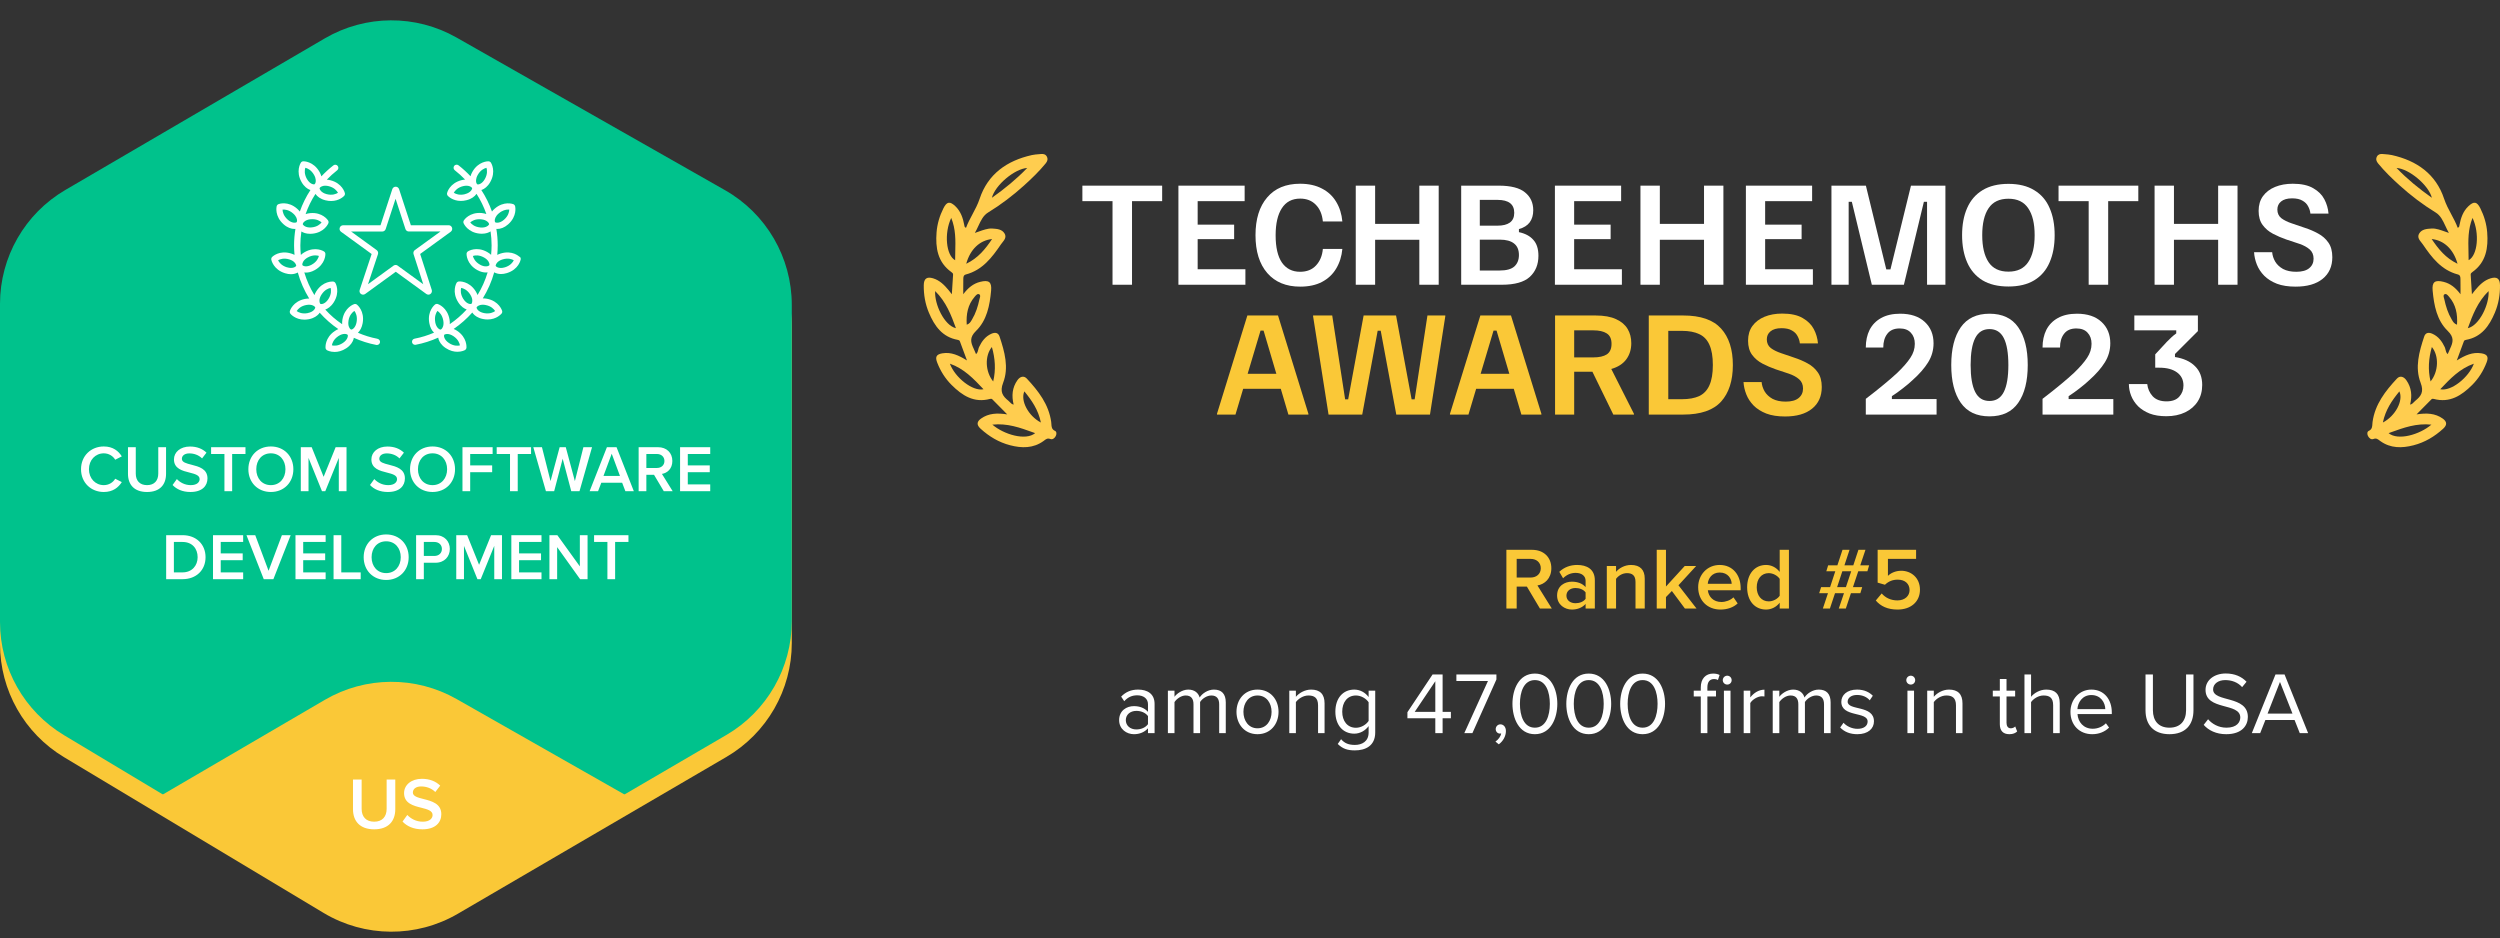
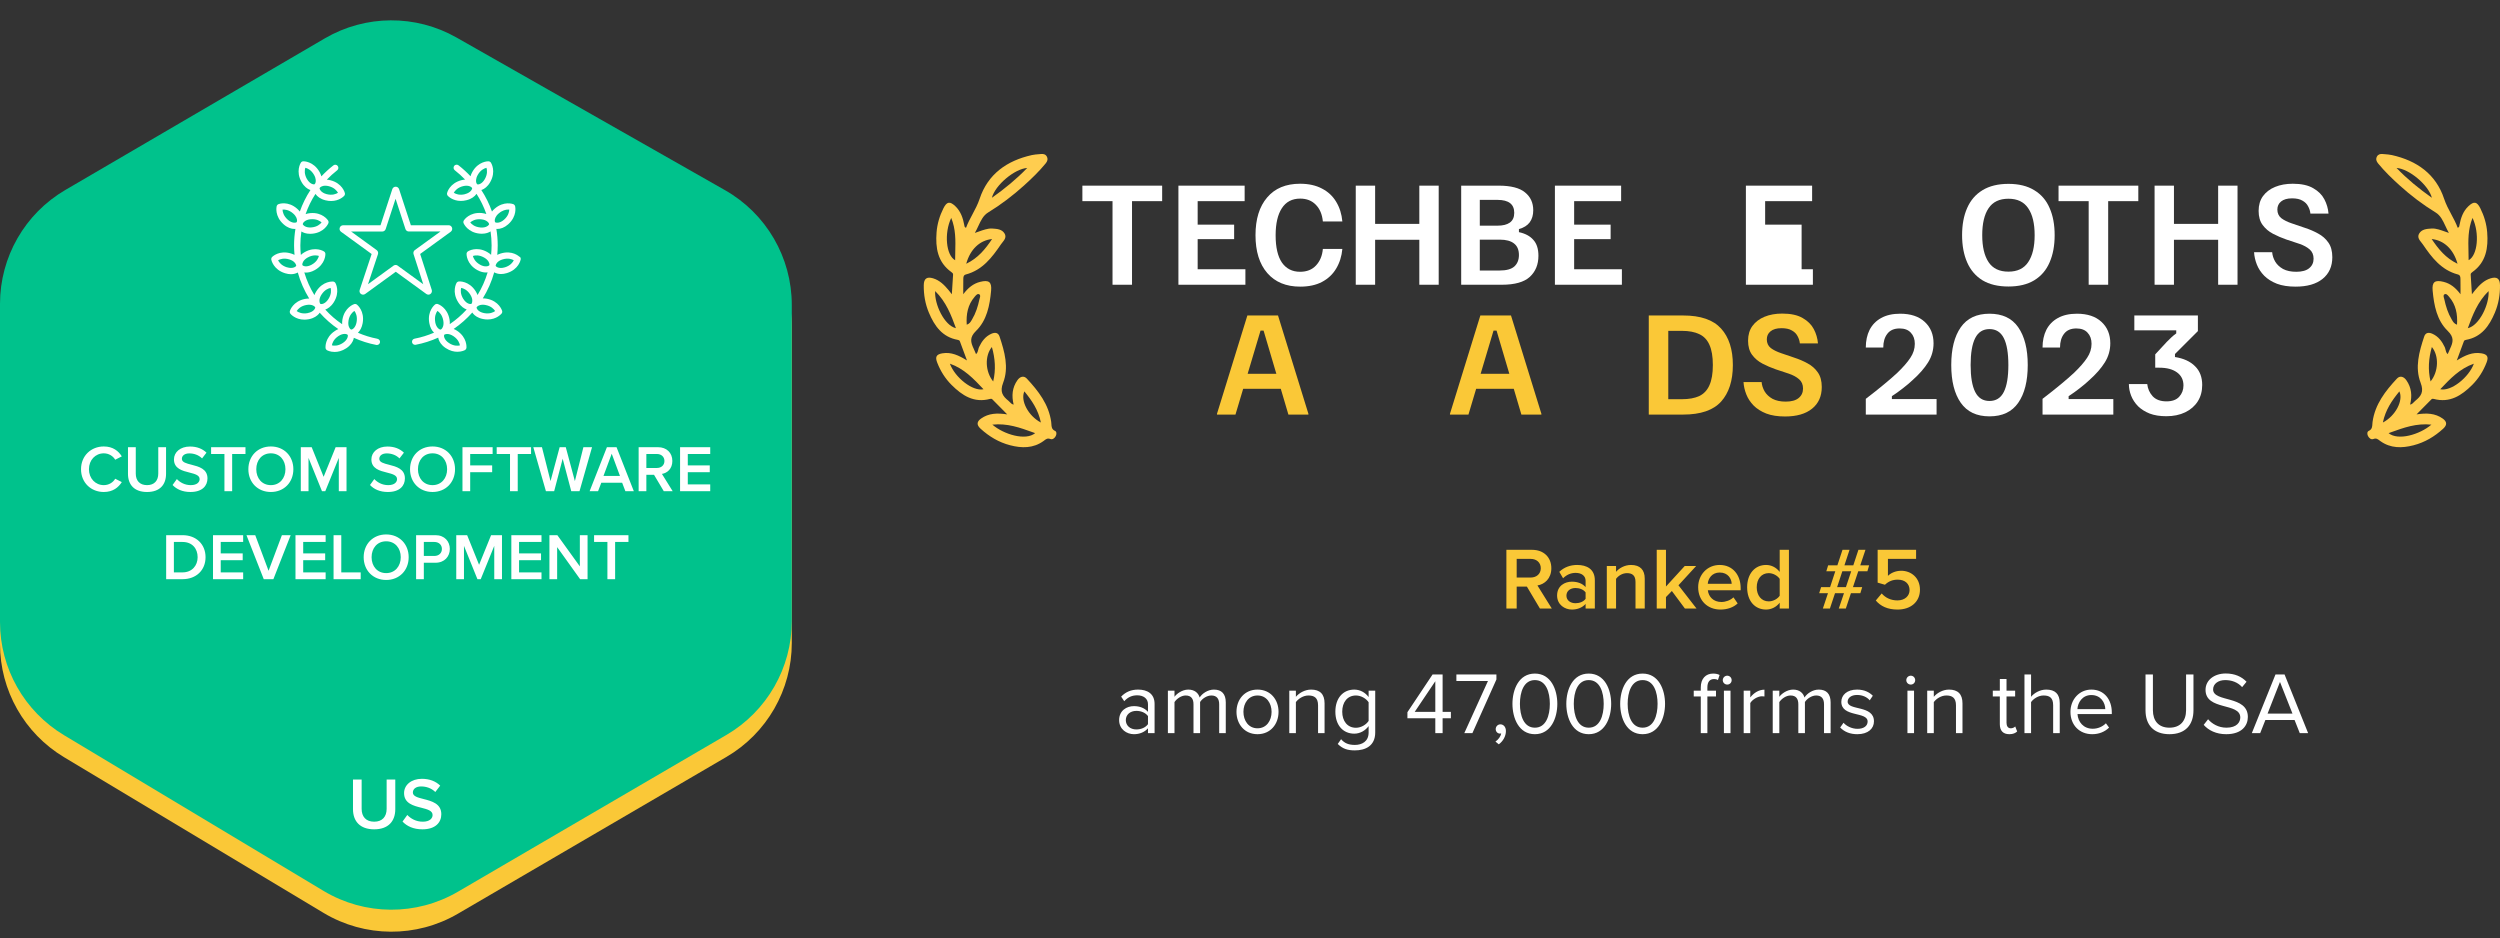
<svg xmlns="http://www.w3.org/2000/svg" width="341" height="128" viewBox="0 0 341 128" fill="none">
  <rect x="0" y="0" width="341" height="128" fill="#333333" stroke="none" />
  <g clip-path="url(#clip0_12883_691)">
    <path d="M108 87.706V44.591C108 38.118 104.524 32.143 98.897 28.943L62.285 8.128C56.703 4.954 49.853 4.994 44.308 8.233L8.92 28.908C3.396 32.135 0 38.052 0 44.45V87.848C0 94.171 3.317 100.03 8.739 103.283L44.13 124.518C49.764 127.899 56.793 127.941 62.467 124.627L99.076 103.25C104.603 100.024 108 94.106 108 87.706Z" fill="#FAC837" />
    <path d="M108 84.706V41.591C108 35.118 104.524 29.143 98.897 25.943L62.285 5.128C56.703 1.954 49.853 1.994 44.308 5.233L8.92 25.908C3.396 29.135 0 35.052 0 41.45V84.848C0 91.171 3.317 97.03 8.739 100.283L44.13 121.518C49.764 124.899 56.793 124.941 62.467 121.627L99.076 100.25C104.603 97.024 108 91.106 108 84.706Z" fill="#00C28C" />
-     <path fill-rule="evenodd" clip-rule="evenodd" d="M85.371 108.478L62.285 95.352C56.702 92.179 49.852 92.219 44.308 95.458L22.022 108.478L44.129 121.743C49.764 125.123 56.793 125.165 62.467 121.852L85.371 108.478Z" fill="#FAC837" />
    <path d="M14.157 67.108C12.429 67.108 11.052 65.848 11.052 64.003C11.052 62.158 12.429 60.898 14.157 60.898C15.417 60.898 16.164 61.528 16.614 62.248L15.714 62.707C15.426 62.212 14.85 61.834 14.157 61.834C13.014 61.834 12.132 62.743 12.132 64.003C12.132 65.263 13.014 66.172 14.157 66.172C14.85 66.172 15.426 65.803 15.714 65.299L16.614 65.758C16.155 66.478 15.417 67.108 14.157 67.108ZM17.457 64.633V60.997H18.519V64.597C18.519 65.551 19.05 66.172 20.058 66.172C21.057 66.172 21.588 65.551 21.588 64.597V60.997H22.65V64.624C22.65 66.118 21.795 67.108 20.058 67.108C18.312 67.108 17.457 66.109 17.457 64.633ZM23.539 66.154L24.124 65.344C24.538 65.785 25.186 66.172 26.023 66.172C26.887 66.172 27.229 65.749 27.229 65.353C27.229 64.813 26.59 64.651 25.861 64.462C24.88 64.219 23.728 63.931 23.728 62.662C23.728 61.672 24.601 60.907 25.915 60.907C26.851 60.907 27.607 61.204 28.165 61.744L27.562 62.527C27.094 62.059 26.455 61.843 25.825 61.843C25.204 61.843 24.808 62.14 24.808 62.59C24.808 63.058 25.42 63.211 26.131 63.391C27.121 63.643 28.3 63.949 28.3 65.254C28.3 66.253 27.598 67.108 25.978 67.108C24.871 67.108 24.07 66.721 23.539 66.154ZM31.666 67H30.613V61.924H28.794V60.997H33.483V61.924H31.666V67ZM33.877 64.003C33.877 62.212 35.146 60.898 36.946 60.898C38.746 60.898 40.015 62.212 40.015 64.003C40.015 65.794 38.746 67.108 36.946 67.108C35.146 67.108 33.877 65.794 33.877 64.003ZM38.935 64.003C38.935 62.761 38.152 61.834 36.946 61.834C35.731 61.834 34.957 62.761 34.957 64.003C34.957 65.236 35.731 66.172 36.946 66.172C38.152 66.172 38.935 65.236 38.935 64.003ZM47.266 67H46.213V62.455L44.368 67H43.918L42.082 62.455V67H41.029V60.997H42.514L44.143 65.038L45.781 60.997H47.266V67ZM50.468 66.154L51.053 65.344C51.467 65.785 52.115 66.172 52.952 66.172C53.816 66.172 54.158 65.749 54.158 65.353C54.158 64.813 53.519 64.651 52.79 64.462C51.809 64.219 50.657 63.931 50.657 62.662C50.657 61.672 51.53 60.907 52.844 60.907C53.78 60.907 54.536 61.204 55.094 61.744L54.491 62.527C54.023 62.059 53.384 61.843 52.754 61.843C52.133 61.843 51.737 62.14 51.737 62.59C51.737 63.058 52.349 63.211 53.06 63.391C54.05 63.643 55.229 63.949 55.229 65.254C55.229 66.253 54.527 67.108 52.907 67.108C51.8 67.108 50.999 66.721 50.468 66.154ZM55.929 64.003C55.929 62.212 57.198 60.898 58.998 60.898C60.798 60.898 62.067 62.212 62.067 64.003C62.067 65.794 60.798 67.108 58.998 67.108C57.198 67.108 55.929 65.794 55.929 64.003ZM60.987 64.003C60.987 62.761 60.204 61.834 58.998 61.834C57.783 61.834 57.009 62.761 57.009 64.003C57.009 65.236 57.783 66.172 58.998 66.172C60.204 66.172 60.987 65.236 60.987 64.003ZM64.134 67H63.081V60.997H67.194V61.924H64.134V63.481H67.131V64.408H64.134V67ZM70.619 67H69.566V61.924H67.748V60.997H72.437V61.924H70.619V67ZM79.044 67H77.919L76.749 62.572L75.588 67H74.463L72.744 60.997H73.923L75.093 65.623L76.335 60.997H77.172L78.414 65.623L79.575 60.997H80.754L79.044 67ZM86.454 67H85.302L84.862 65.848H82.017L81.576 67H80.424L82.782 60.997H84.097L86.454 67ZM84.564 64.921L83.439 61.888L82.314 64.921H84.564ZM91.754 67H90.539L89.207 64.759H88.163V67H87.11V60.997H89.747C90.935 60.997 91.709 61.771 91.709 62.878C91.709 63.949 91.007 64.525 90.287 64.642L91.754 67ZM90.629 62.878C90.629 62.302 90.197 61.924 89.603 61.924H88.163V63.832H89.603C90.197 63.832 90.629 63.454 90.629 62.878ZM96.875 67H92.762V60.997H96.875V61.924H93.815V63.481H96.812V64.408H93.815V66.073H96.875V67ZM24.896 79H22.664V72.997H24.896C26.768 72.997 28.037 74.239 28.037 76.003C28.037 77.767 26.768 79 24.896 79ZM23.717 73.924V78.073H24.896C26.201 78.073 26.957 77.137 26.957 76.003C26.957 74.842 26.237 73.924 24.896 73.924H23.717ZM33.167 79H29.054V72.997H33.167V73.924H30.107V75.481H33.104V76.408H30.107V78.073H33.167V79ZM37.29 79H35.976L33.618 72.997H34.815L36.633 77.857L38.451 72.997H39.648L37.29 79ZM44.417 79H40.304V72.997H44.417V73.924H41.357V75.481H44.354V76.408H41.357V78.073H44.417V79ZM49.197 79H45.498V72.997H46.551V78.073H49.197V79ZM49.605 76.003C49.605 74.212 50.874 72.898 52.674 72.898C54.474 72.898 55.743 74.212 55.743 76.003C55.743 77.794 54.474 79.108 52.674 79.108C50.874 79.108 49.605 77.794 49.605 76.003ZM54.663 76.003C54.663 74.761 53.88 73.834 52.674 73.834C51.459 73.834 50.685 74.761 50.685 76.003C50.685 77.236 51.459 78.172 52.674 78.172C53.88 78.172 54.663 77.236 54.663 76.003ZM57.81 79H56.757V72.997H59.394C60.654 72.997 61.356 73.861 61.356 74.878C61.356 75.895 60.645 76.759 59.394 76.759H57.81V79ZM60.276 74.878C60.276 74.302 59.844 73.924 59.25 73.924H57.81V75.832H59.25C59.844 75.832 60.276 75.454 60.276 74.878ZM68.47 79H67.417V74.455L65.572 79H65.122L63.286 74.455V79H62.233V72.997H63.718L65.347 77.038L66.985 72.997H68.47V79ZM73.86 79H69.747V72.997H73.86V73.924H70.8V75.481H73.797V76.408H70.8V78.073H73.86V79ZM80.144 79H79.127L75.995 74.626V79H74.942V72.997H76.022L79.091 77.254V72.997H80.144V79ZM83.903 79H82.85V73.924H81.032V72.997H85.721V73.924H83.903V79Z" fill="white" />
    <g clip-path="url(#clip1_12883_691)">
      <path d="M58.425 40.195C58.526 40.195 58.628 40.161 58.712 40.099C58.881 39.975 58.955 39.754 58.893 39.55L57.309 34.641L61.48 31.61C61.654 31.485 61.722 31.265 61.66 31.061C61.593 30.857 61.407 30.722 61.198 30.722H56.041L54.434 25.801C54.366 25.597 54.18 25.467 53.972 25.467C53.758 25.467 53.572 25.603 53.51 25.807L51.903 30.727H46.802C46.588 30.727 46.402 30.863 46.34 31.067C46.272 31.27 46.346 31.491 46.52 31.615L50.691 34.647L49.062 39.55C48.995 39.754 49.062 39.975 49.237 40.099C49.406 40.223 49.637 40.223 49.812 40.099L53.983 37.068L58.154 40.099C58.239 40.161 58.34 40.19 58.442 40.19L58.425 40.195ZM54.248 36.23C54.163 36.168 54.062 36.14 53.961 36.14C53.859 36.14 53.758 36.174 53.673 36.236L50.195 38.764L51.554 34.669C51.621 34.466 51.554 34.245 51.379 34.115L47.89 31.581H52.146C52.354 31.581 52.54 31.445 52.608 31.242L53.955 27.113L55.302 31.242C55.37 31.445 55.556 31.576 55.764 31.576H60.076L56.587 34.109C56.413 34.234 56.345 34.454 56.407 34.658L57.731 38.77L54.237 36.23H54.248Z" fill="white" />
      <path d="M70.876 35.042C70.836 35.003 69.889 34.081 68.289 34.579C68.12 34.63 67.967 34.697 67.826 34.765C67.866 34.335 67.888 33.906 67.888 33.47C67.888 32.707 67.826 31.954 67.702 31.219C67.748 31.219 67.787 31.23 67.832 31.23C68.266 31.23 68.79 31.061 69.309 30.603C70.571 29.488 70.278 28.199 70.267 28.142C70.233 28.006 70.137 27.893 70.008 27.843C69.957 27.826 68.717 27.367 67.454 28.482C67.319 28.6 67.201 28.725 67.105 28.855C66.739 27.82 66.254 26.836 65.651 25.914C65.69 25.903 65.724 25.897 65.763 25.88C66.068 25.756 66.513 25.467 66.868 24.834C67.697 23.369 66.998 22.243 66.97 22.198C66.896 22.079 66.767 22.006 66.626 22C66.575 22 65.251 21.983 64.427 23.448C64.309 23.657 64.23 23.855 64.18 24.042C63.678 23.51 63.137 23.007 62.545 22.549C62.359 22.407 62.094 22.441 61.953 22.622C61.812 22.809 61.846 23.075 62.026 23.216C62.534 23.612 63.002 24.042 63.441 24.494C63.289 24.506 63.131 24.528 62.956 24.573C61.327 24.986 60.995 26.265 60.984 26.321C60.95 26.457 60.984 26.604 61.079 26.706C61.108 26.74 61.728 27.407 62.861 27.407C63.097 27.407 63.362 27.379 63.644 27.305C64.315 27.136 64.749 26.802 64.997 26.44C65.555 27.3 66 28.227 66.338 29.194C66.152 29.132 65.949 29.081 65.707 29.058C64.033 28.906 63.3 30.009 63.272 30.06C63.193 30.178 63.182 30.325 63.238 30.456C63.261 30.506 63.791 31.722 65.459 31.869C65.555 31.875 65.639 31.881 65.73 31.881C66.288 31.881 66.671 31.717 66.913 31.564C67.004 32.186 67.054 32.82 67.054 33.464C67.054 33.9 67.026 34.335 66.987 34.76C66.846 34.63 66.671 34.494 66.457 34.375C64.991 33.555 63.875 34.256 63.83 34.285C63.712 34.364 63.638 34.488 63.638 34.63C63.638 34.686 63.627 36.01 65.087 36.83C65.561 37.096 65.966 37.169 66.282 37.169C66.367 37.169 66.44 37.158 66.513 37.152C66.186 38.244 65.724 39.279 65.138 40.24C65.076 40.076 64.991 39.901 64.873 39.714C63.965 38.294 62.652 38.385 62.596 38.391C62.455 38.402 62.331 38.481 62.263 38.606C62.235 38.657 61.604 39.816 62.505 41.236C62.894 41.841 63.34 42.101 63.655 42.214C62.968 42.966 62.195 43.634 61.35 44.211C61.361 44.018 61.356 43.815 61.316 43.572C61.023 41.914 59.772 41.49 59.721 41.473C59.586 41.428 59.439 41.456 59.332 41.541C59.287 41.575 58.261 42.406 58.554 44.063C58.661 44.669 58.909 45.099 59.202 45.376C58.357 45.738 57.472 46.02 56.542 46.196C56.311 46.241 56.159 46.462 56.204 46.688C56.243 46.892 56.418 47.033 56.621 47.033C56.649 47.033 56.672 47.033 56.7 47.027C57.776 46.824 58.802 46.49 59.772 46.054C59.783 46.134 59.8 46.213 59.828 46.292C59.935 46.609 60.183 47.072 60.792 47.474C61.389 47.87 61.942 47.983 62.387 47.983C62.985 47.983 63.385 47.774 63.407 47.757C63.531 47.689 63.61 47.565 63.627 47.423C63.627 47.367 63.745 46.049 62.342 45.115C62.184 45.008 62.032 44.934 61.88 44.867C62.821 44.227 63.672 43.47 64.422 42.627C64.461 42.684 64.495 42.746 64.546 42.797C64.76 43.051 65.172 43.379 65.887 43.515C66.113 43.56 66.321 43.577 66.513 43.577C67.748 43.577 68.379 42.808 68.413 42.774C68.503 42.666 68.531 42.52 68.486 42.384C68.469 42.333 68.069 41.072 66.423 40.749C66.22 40.71 66.034 40.698 65.854 40.698C66.53 39.601 67.06 38.413 67.409 37.146C67.657 37.282 67.967 37.378 68.339 37.378C68.582 37.378 68.852 37.339 69.145 37.248C70.752 36.751 71.011 35.455 71.022 35.399C71.05 35.263 71.005 35.116 70.904 35.02L70.876 35.042ZM59.366 43.928C59.231 43.153 59.484 42.655 59.665 42.406C59.924 42.576 60.33 42.955 60.465 43.73C60.578 44.38 60.369 44.748 60.217 44.889C60.178 44.912 60.138 44.934 60.093 44.957C59.941 44.957 59.501 44.714 59.36 43.928H59.366ZM62.736 47.112C62.438 47.186 61.885 47.219 61.232 46.784C60.538 46.32 60.527 45.783 60.583 45.681C60.623 45.63 60.769 45.557 61.001 45.557C61.22 45.557 61.508 45.624 61.846 45.851C62.5 46.286 62.686 46.812 62.736 47.118V47.112ZM68.018 29.121C68.52 28.68 68.999 28.583 69.32 28.583C69.376 28.583 69.427 28.583 69.467 28.589C69.455 28.895 69.343 29.443 68.756 29.963C68.131 30.512 67.612 30.388 67.528 30.303C67.516 30.246 67.499 30.19 67.483 30.133C67.471 29.913 67.556 29.522 68.012 29.121H68.018ZM65.16 23.866C65.544 23.182 66.056 22.962 66.355 22.888C66.445 23.182 66.519 23.736 66.135 24.421C65.741 25.116 65.245 25.19 65.11 25.15C65.07 25.099 65.031 25.049 64.991 24.998C64.907 24.794 64.867 24.398 65.16 23.866ZM63.43 26.485C62.675 26.677 62.162 26.462 61.897 26.293C62.049 26.021 62.398 25.586 63.154 25.393C63.96 25.19 64.365 25.546 64.399 25.654C64.422 25.773 64.236 26.276 63.424 26.48L63.43 26.485ZM65.521 31.027C64.743 30.959 64.332 30.586 64.14 30.342C64.371 30.133 64.839 29.839 65.623 29.913C66.451 29.986 66.716 30.456 66.716 30.574C66.699 30.693 66.355 31.106 65.527 31.032L65.521 31.027ZM65.482 36.106C64.799 35.721 64.574 35.212 64.501 34.912C64.799 34.816 65.346 34.743 66.028 35.127C66.637 35.467 66.767 35.897 66.767 36.089C66.761 36.123 66.75 36.157 66.744 36.185C66.66 36.287 66.186 36.502 65.482 36.106ZM63.204 40.789C62.782 40.127 62.827 39.567 62.9 39.267C63.204 39.324 63.723 39.516 64.146 40.184C64.518 40.772 64.439 41.207 64.349 41.377C64.332 41.4 64.309 41.428 64.292 41.45C64.18 41.507 63.65 41.484 63.204 40.783V40.789ZM66.231 41.603C66.998 41.75 67.37 42.169 67.539 42.429C67.291 42.61 66.789 42.853 66.023 42.706C65.205 42.548 64.991 42.056 65.002 41.937C65.025 41.841 65.296 41.564 65.854 41.564C65.966 41.564 66.096 41.575 66.231 41.603ZM68.869 36.462C68.074 36.711 67.652 36.377 67.612 36.264C67.612 36.253 67.612 36.23 67.612 36.208C67.612 36.196 67.612 36.185 67.618 36.174C67.657 35.981 67.877 35.591 68.542 35.387C69.286 35.156 69.811 35.342 70.081 35.501C69.946 35.778 69.619 36.23 68.875 36.462H68.869Z" fill="white" />
      <path d="M51.48 46.207C50.55 46.032 49.66 45.749 48.82 45.387C49.113 45.11 49.361 44.68 49.468 44.075C49.761 42.418 48.735 41.586 48.69 41.552C48.578 41.468 48.431 41.439 48.301 41.484C48.251 41.501 46.999 41.926 46.706 43.583C46.661 43.82 46.661 44.03 46.672 44.222C45.821 43.651 45.049 42.978 44.367 42.225C44.683 42.112 45.128 41.852 45.517 41.247C46.424 39.827 45.788 38.668 45.759 38.617C45.692 38.492 45.568 38.413 45.427 38.402C45.376 38.402 44.057 38.306 43.15 39.725C43.031 39.912 42.947 40.087 42.885 40.252C42.298 39.296 41.836 38.261 41.509 37.163C41.583 37.175 41.656 37.18 41.74 37.18C42.056 37.18 42.468 37.107 42.935 36.841C44.401 36.021 44.39 34.697 44.384 34.641C44.384 34.499 44.311 34.369 44.192 34.296C44.147 34.268 43.026 33.561 41.566 34.386C41.352 34.505 41.177 34.641 41.036 34.771C40.991 34.341 40.968 33.911 40.968 33.476C40.968 32.831 41.019 32.197 41.109 31.575C41.352 31.728 41.74 31.892 42.293 31.892C42.377 31.892 42.468 31.892 42.563 31.881C44.237 31.734 44.762 30.518 44.784 30.467C44.84 30.337 44.824 30.19 44.75 30.071C44.722 30.026 43.984 28.917 42.315 29.07C42.067 29.093 41.864 29.143 41.684 29.206C42.022 28.238 42.468 27.311 43.026 26.451C43.274 26.813 43.708 27.147 44.378 27.317C44.66 27.39 44.925 27.418 45.162 27.418C46.295 27.418 46.909 26.751 46.943 26.717C47.039 26.615 47.073 26.468 47.039 26.332C47.028 26.276 46.695 24.998 45.066 24.585C44.891 24.54 44.728 24.517 44.576 24.506C45.015 24.053 45.483 23.623 45.99 23.227C46.176 23.086 46.21 22.82 46.064 22.634C45.923 22.447 45.658 22.413 45.472 22.56C44.88 23.018 44.339 23.521 43.837 24.053C43.786 23.872 43.708 23.674 43.589 23.459C42.749 21.983 41.43 22 41.374 22C41.233 22 41.103 22.079 41.03 22.198C41.002 22.243 40.303 23.369 41.132 24.834C41.492 25.467 41.932 25.756 42.236 25.88C42.276 25.897 42.31 25.903 42.349 25.914C41.746 26.83 41.261 27.82 40.895 28.855C40.794 28.73 40.681 28.606 40.545 28.482C39.283 27.367 38.043 27.82 37.992 27.843C37.862 27.893 37.761 28.006 37.733 28.142C37.721 28.199 37.428 29.488 38.691 30.603C39.21 31.061 39.734 31.23 40.168 31.23C40.213 31.23 40.252 31.219 40.297 31.219C40.179 31.954 40.111 32.707 40.111 33.47C40.111 33.906 40.134 34.341 40.173 34.765C40.032 34.697 39.88 34.63 39.711 34.579C38.105 34.081 37.163 35.003 37.124 35.042C37.023 35.144 36.983 35.286 37.006 35.421C37.017 35.478 37.282 36.773 38.883 37.271C39.176 37.361 39.441 37.401 39.689 37.401C40.061 37.401 40.371 37.305 40.619 37.169C40.968 38.436 41.504 39.624 42.174 40.721C42 40.721 41.814 40.732 41.605 40.772C39.959 41.094 39.559 42.355 39.542 42.406C39.503 42.542 39.531 42.689 39.615 42.797C39.644 42.836 40.281 43.6 41.515 43.6C41.707 43.6 41.915 43.583 42.141 43.538C42.856 43.396 43.262 43.068 43.482 42.819C43.527 42.763 43.567 42.706 43.606 42.65C44.356 43.498 45.207 44.25 46.148 44.889C45.996 44.952 45.844 45.031 45.686 45.138C44.288 46.066 44.401 47.389 44.401 47.446C44.412 47.587 44.497 47.712 44.621 47.779C44.649 47.796 45.044 48.006 45.647 48.006C46.092 48.006 46.644 47.892 47.242 47.497C47.85 47.095 48.099 46.631 48.206 46.315C48.234 46.235 48.245 46.156 48.262 46.077C49.231 46.513 50.252 46.846 51.334 47.05C51.362 47.05 51.385 47.056 51.413 47.056C51.61 47.056 51.791 46.914 51.83 46.711C51.875 46.479 51.723 46.258 51.492 46.218L51.48 46.207ZM43.854 40.184C44.277 39.522 44.795 39.33 45.1 39.273C45.173 39.573 45.218 40.133 44.795 40.789C44.35 41.49 43.815 41.513 43.708 41.456C43.691 41.434 43.668 41.405 43.651 41.383C43.555 41.213 43.477 40.772 43.849 40.184H43.854ZM41.971 35.122C42.366 34.901 42.715 34.833 43.003 34.833C43.206 34.833 43.375 34.867 43.499 34.907C43.426 35.206 43.2 35.721 42.518 36.1C41.808 36.496 41.34 36.281 41.256 36.179C41.25 36.145 41.239 36.117 41.233 36.083C41.233 35.891 41.363 35.461 41.971 35.122ZM42.383 29.907C43.166 29.839 43.634 30.133 43.865 30.337C43.674 30.58 43.257 30.953 42.484 31.021C41.656 31.095 41.312 30.682 41.295 30.563C41.295 30.444 41.554 29.975 42.389 29.901L42.383 29.907ZM46.103 26.293C45.844 26.462 45.325 26.677 44.57 26.485C43.764 26.282 43.572 25.778 43.595 25.659C43.623 25.569 43.877 25.331 44.373 25.331C44.508 25.331 44.666 25.348 44.84 25.393C45.596 25.586 45.945 26.021 46.097 26.287L46.103 26.293ZM41.864 24.415C41.481 23.731 41.554 23.176 41.645 22.882C41.943 22.956 42.456 23.182 42.84 23.861C43.138 24.387 43.093 24.783 43.014 24.986C42.975 25.037 42.935 25.088 42.896 25.139C42.755 25.179 42.259 25.105 41.864 24.409V24.415ZM39.249 29.963C38.663 29.449 38.55 28.9 38.539 28.589C38.843 28.561 39.401 28.606 39.987 29.121C40.444 29.522 40.534 29.913 40.517 30.133C40.5 30.19 40.483 30.246 40.472 30.303C40.382 30.388 39.863 30.512 39.243 29.963H39.249ZM39.136 36.462C38.392 36.23 38.065 35.778 37.93 35.501C38.201 35.348 38.725 35.156 39.469 35.387C40.094 35.58 40.326 35.936 40.382 36.14C40.382 36.162 40.393 36.185 40.399 36.208C40.399 36.23 40.399 36.247 40.399 36.258C40.354 36.372 39.937 36.705 39.136 36.456V36.462ZM41.983 42.706C41.216 42.853 40.715 42.61 40.467 42.429C40.63 42.163 41.008 41.75 41.769 41.603C42.586 41.445 42.969 41.818 42.997 41.931C43.014 42.05 42.8 42.542 41.977 42.7L41.983 42.706ZM47.535 43.73C47.67 42.955 48.082 42.576 48.341 42.406C48.527 42.655 48.775 43.153 48.64 43.928C48.499 44.72 48.053 44.957 47.913 44.957C47.873 44.934 47.834 44.912 47.794 44.895C47.642 44.754 47.428 44.386 47.541 43.73H47.535ZM46.774 46.778C46.12 47.208 45.568 47.18 45.269 47.106C45.32 46.801 45.506 46.275 46.16 45.84C46.853 45.376 47.355 45.579 47.422 45.67C47.484 45.772 47.473 46.309 46.779 46.773L46.774 46.778Z" fill="white" />
    </g>
    <path d="M48.148 110.37V106.33H49.328V110.33C49.328 111.39 49.917 112.08 51.038 112.08C52.148 112.08 52.737 111.39 52.737 110.33V106.33H53.917V110.36C53.917 112.02 52.968 113.12 51.038 113.12C49.097 113.12 48.148 112.01 48.148 110.37ZM54.905 112.06L55.555 111.16C56.015 111.65 56.735 112.08 57.665 112.08C58.625 112.08 59.005 111.61 59.005 111.17C59.005 110.57 58.295 110.39 57.485 110.18C56.395 109.91 55.115 109.59 55.115 108.18C55.115 107.08 56.085 106.23 57.545 106.23C58.585 106.23 59.425 106.56 60.045 107.16L59.375 108.03C58.855 107.51 58.145 107.27 57.445 107.27C56.755 107.27 56.315 107.6 56.315 108.1C56.315 108.62 56.995 108.79 57.785 108.99C58.885 109.27 60.195 109.61 60.195 111.06C60.195 112.17 59.415 113.12 57.615 113.12C56.385 113.12 55.495 112.69 54.905 112.06Z" fill="white" />
  </g>
  <path d="M211.663 83H210.043L208.267 80.012H206.875V83H205.471V74.996H208.987C210.571 74.996 211.603 76.028 211.603 77.504C211.603 78.932 210.667 79.7 209.707 79.856L211.663 83ZM210.163 77.504C210.163 76.736 209.587 76.232 208.795 76.232H206.875V78.776H208.795C209.587 78.776 210.163 78.272 210.163 77.504ZM217.536 83H216.276V82.376C215.844 82.868 215.172 83.144 214.404 83.144C213.456 83.144 212.388 82.508 212.388 81.224C212.388 79.892 213.456 79.34 214.404 79.34C215.184 79.34 215.856 79.592 216.276 80.084V79.22C216.276 78.548 215.724 78.14 214.92 78.14C214.272 78.14 213.708 78.38 213.204 78.872L212.688 77.996C213.36 77.36 214.2 77.06 215.124 77.06C216.408 77.06 217.536 77.6 217.536 79.16V83ZM216.276 81.68V80.804C215.988 80.408 215.448 80.204 214.896 80.204C214.188 80.204 213.66 80.612 213.66 81.248C213.66 81.872 214.188 82.28 214.896 82.28C215.448 82.28 215.988 82.076 216.276 81.68ZM224.342 83H223.082V79.376C223.082 78.476 222.626 78.176 221.918 78.176C221.27 78.176 220.718 78.56 220.43 78.956V83H219.17V77.204H220.43V77.996C220.814 77.54 221.558 77.06 222.47 77.06C223.718 77.06 224.342 77.732 224.342 78.92V83ZM231.402 83H229.818L228.042 80.612L227.238 81.44V83H225.978V74.996H227.238V80L229.794 77.204H231.354L228.942 79.832L231.402 83ZM231.63 80.096C231.63 78.416 232.854 77.06 234.57 77.06C236.31 77.06 237.426 78.392 237.426 80.216V80.516H232.95C233.046 81.392 233.706 82.112 234.798 82.112C235.362 82.112 236.034 81.884 236.442 81.476L237.018 82.304C236.442 82.856 235.59 83.144 234.666 83.144C232.926 83.144 231.63 81.932 231.63 80.096ZM234.57 78.092C233.49 78.092 232.998 78.92 232.938 79.628H236.202C236.178 78.944 235.71 78.092 234.57 78.092ZM244.01 83H242.75V82.208C242.306 82.784 241.634 83.144 240.89 83.144C239.402 83.144 238.31 82.016 238.31 80.108C238.31 78.236 239.39 77.06 240.89 77.06C241.61 77.06 242.282 77.396 242.75 78.008V74.996H244.01V83ZM242.75 81.26V78.956C242.462 78.524 241.85 78.176 241.25 78.176C240.254 78.176 239.618 78.98 239.618 80.108C239.618 81.224 240.254 82.028 241.25 82.028C241.85 82.028 242.462 81.692 242.75 81.26ZM251.772 83H250.812L251.52 80.912H250.296L249.6 83H248.64L249.336 80.912H248.136L248.4 80.084H249.624L250.332 77.924H249.108L249.36 77.108H250.62L251.316 74.996H252.276L251.58 77.108H252.792L253.488 74.996H254.448L253.74 77.108H254.952L254.712 77.924H253.464L252.744 80.084H254.004L253.752 80.912H252.468L251.772 83ZM251.784 80.084L252.504 77.924H251.292L250.584 80.084H251.784ZM255.858 81.908L256.662 80.948C257.202 81.56 257.922 81.896 258.822 81.896C259.83 81.896 260.466 81.272 260.466 80.492C260.466 79.628 259.842 79.064 258.858 79.064C258.174 79.064 257.61 79.28 257.106 79.76L256.11 79.472V74.996H261.354V76.232H257.514V78.548C257.898 78.164 258.558 77.852 259.326 77.852C260.67 77.852 261.882 78.8 261.882 80.432C261.882 82.1 260.622 83.144 258.834 83.144C257.454 83.144 256.506 82.676 255.858 81.908Z" fill="#FAC837" />
  <path d="M157.485 100H156.585V99.34C156.117 99.868 155.445 100.144 154.665 100.144C153.693 100.144 152.649 99.484 152.649 98.224C152.649 96.916 153.681 96.316 154.665 96.316C155.457 96.316 156.117 96.568 156.585 97.096V96.052C156.585 95.284 155.961 94.84 155.121 94.84C154.425 94.84 153.861 95.08 153.345 95.644L152.925 95.02C153.549 94.372 154.293 94.06 155.241 94.06C156.477 94.06 157.485 94.612 157.485 96.016V100ZM155.001 99.496C155.625 99.496 156.237 99.256 156.585 98.776V97.672C156.237 97.204 155.625 96.964 155.001 96.964C154.149 96.964 153.561 97.492 153.561 98.224C153.561 98.968 154.149 99.496 155.001 99.496ZM167.196 100H166.296V96.064C166.296 95.332 165.984 94.864 165.228 94.864C164.628 94.864 163.992 95.284 163.692 95.752V100H162.792V96.064C162.792 95.332 162.492 94.864 161.724 94.864C161.136 94.864 160.512 95.296 160.2 95.764V100H159.3V94.204H160.2V95.044C160.452 94.672 161.22 94.06 162.084 94.06C162.96 94.06 163.464 94.54 163.632 95.14C163.956 94.612 164.736 94.06 165.576 94.06C166.632 94.06 167.196 94.648 167.196 95.812V100ZM171.524 100.144C169.76 100.144 168.656 98.776 168.656 97.096C168.656 95.416 169.76 94.06 171.524 94.06C173.288 94.06 174.392 95.416 174.392 97.096C174.392 98.776 173.288 100.144 171.524 100.144ZM171.524 99.34C172.76 99.34 173.444 98.284 173.444 97.096C173.444 95.92 172.76 94.864 171.524 94.864C170.288 94.864 169.604 95.92 169.604 97.096C169.604 98.284 170.288 99.34 171.524 99.34ZM180.671 100H179.783V96.208C179.783 95.176 179.255 94.864 178.475 94.864C177.767 94.864 177.107 95.296 176.759 95.764V100H175.859V94.204H176.759V95.044C177.167 94.552 177.959 94.06 178.835 94.06C180.035 94.06 180.671 94.672 180.671 95.932V100ZM184.808 102.352C183.836 102.352 183.164 102.16 182.468 101.476L182.924 100.828C183.404 101.392 183.98 101.608 184.808 101.608C185.768 101.608 186.68 101.14 186.68 99.916V99.04C186.248 99.628 185.54 100.072 184.724 100.072C183.212 100.072 182.144 98.944 182.144 97.072C182.144 95.212 183.2 94.06 184.724 94.06C185.504 94.06 186.212 94.444 186.68 95.08V94.204H187.58V99.916C187.58 101.752 186.224 102.352 184.808 102.352ZM184.952 99.268C185.66 99.268 186.356 98.836 186.68 98.332V95.788C186.356 95.296 185.66 94.864 184.952 94.864C183.776 94.864 183.08 95.788 183.08 97.072C183.08 98.344 183.776 99.268 184.952 99.268ZM196.772 100H195.776V97.972H191.972V97.144L195.404 91.996H196.772V97.096H197.9V97.972H196.772V100ZM195.776 97.096V92.92L192.968 97.096H195.776ZM200.835 100H199.731L202.959 92.884H198.651V91.996H204.111V92.68L200.835 100ZM205.407 99.712C205.407 100.444 204.987 101.128 204.435 101.524L203.979 101.152C204.363 100.9 204.711 100.432 204.759 100.036C204.735 100.048 204.651 100.06 204.591 100.06C204.267 100.06 204.015 99.796 204.015 99.448C204.015 99.1 204.291 98.8 204.651 98.8C205.059 98.8 205.407 99.136 205.407 99.712ZM209.358 100.144C207.162 100.144 206.298 97.948 206.298 96.004C206.298 94.048 207.162 91.876 209.358 91.876C211.542 91.876 212.418 94.048 212.418 96.004C212.418 97.948 211.542 100.144 209.358 100.144ZM209.358 99.256C210.882 99.256 211.398 97.6 211.398 96.004C211.398 94.408 210.882 92.764 209.358 92.764C207.834 92.764 207.318 94.408 207.318 96.004C207.318 97.6 207.834 99.256 209.358 99.256ZM216.705 100.144C214.509 100.144 213.645 97.948 213.645 96.004C213.645 94.048 214.509 91.876 216.705 91.876C218.889 91.876 219.765 94.048 219.765 96.004C219.765 97.948 218.889 100.144 216.705 100.144ZM216.705 99.256C218.229 99.256 218.745 97.6 218.745 96.004C218.745 94.408 218.229 92.764 216.705 92.764C215.181 92.764 214.665 94.408 214.665 96.004C214.665 97.6 215.181 99.256 216.705 99.256ZM224.053 100.144C221.857 100.144 220.993 97.948 220.993 96.004C220.993 94.048 221.857 91.876 224.053 91.876C226.237 91.876 227.113 94.048 227.113 96.004C227.113 97.948 226.237 100.144 224.053 100.144ZM224.053 99.256C225.577 99.256 226.093 97.6 226.093 96.004C226.093 94.408 225.577 92.764 224.053 92.764C222.529 92.764 222.013 94.408 222.013 96.004C222.013 97.6 222.529 99.256 224.053 99.256ZM232.886 100H231.986V94.996H231.026V94.204H231.986V93.76C231.986 92.56 232.67 91.876 233.666 91.876C234.014 91.876 234.314 91.936 234.554 92.068L234.326 92.752C234.182 92.668 234.026 92.62 233.81 92.62C233.21 92.62 232.886 93.016 232.886 93.76V94.204H234.062V94.996H232.886V100ZM235.598 93.376C235.262 93.376 234.986 93.112 234.986 92.776C234.986 92.44 235.262 92.164 235.598 92.164C235.934 92.164 236.198 92.44 236.198 92.776C236.198 93.112 235.934 93.376 235.598 93.376ZM236.042 100H235.142V94.204H236.042V100ZM238.739 100H237.839V94.204H238.739V95.128C239.207 94.528 239.879 94.072 240.671 94.072V94.996C240.563 94.984 240.455 94.972 240.323 94.972C239.759 94.972 239.003 95.428 238.739 95.896V100ZM249.696 100H248.796V96.064C248.796 95.332 248.484 94.864 247.728 94.864C247.128 94.864 246.492 95.284 246.192 95.752V100H245.292V96.064C245.292 95.332 244.992 94.864 244.224 94.864C243.636 94.864 243.012 95.296 242.7 95.764V100H241.8V94.204H242.7V95.044C242.952 94.672 243.72 94.06 244.584 94.06C245.46 94.06 245.964 94.54 246.132 95.14C246.456 94.612 247.236 94.06 248.076 94.06C249.132 94.06 249.696 94.648 249.696 95.812V100ZM253.34 100.144C252.38 100.144 251.588 99.844 251 99.232L251.456 98.584C251.84 99.028 252.572 99.412 253.364 99.412C254.252 99.412 254.744 98.992 254.744 98.416C254.744 97.012 251.156 97.876 251.156 95.728C251.156 94.816 251.924 94.06 253.304 94.06C254.3 94.06 254.996 94.432 255.452 94.9L255.032 95.524C254.684 95.104 254.06 94.792 253.304 94.792C252.512 94.792 252.02 95.188 252.02 95.704C252.02 96.964 255.608 96.136 255.608 98.392C255.608 99.364 254.828 100.144 253.34 100.144ZM260.631 93.376C260.295 93.376 260.019 93.112 260.019 92.776C260.019 92.44 260.295 92.164 260.631 92.164C260.967 92.164 261.231 92.44 261.231 92.776C261.231 93.112 260.967 93.376 260.631 93.376ZM261.075 100H260.175V94.204H261.075V100ZM267.683 100H266.795V96.208C266.795 95.176 266.267 94.864 265.487 94.864C264.779 94.864 264.119 95.296 263.771 95.764V100H262.871V94.204H263.771V95.044C264.179 94.552 264.971 94.06 265.847 94.06C267.047 94.06 267.683 94.672 267.683 95.932V100ZM274.073 100.144C273.209 100.144 272.777 99.652 272.777 98.788V94.996H271.817V94.204H272.777V92.62H273.689V94.204H274.865V94.996H273.689V98.596C273.689 99.028 273.881 99.34 274.265 99.34C274.529 99.34 274.757 99.22 274.877 99.088L275.141 99.772C274.913 99.988 274.589 100.144 274.073 100.144ZM280.949 100H280.049V96.184C280.049 95.152 279.533 94.864 278.741 94.864C278.045 94.864 277.373 95.296 277.037 95.764V100H276.137V91.996H277.037V95.044C277.433 94.552 278.225 94.06 279.101 94.06C280.313 94.06 280.949 94.648 280.949 95.908V100ZM285.374 100.144C283.646 100.144 282.41 98.908 282.41 97.096C282.41 95.416 283.61 94.06 285.266 94.06C287.018 94.06 288.05 95.428 288.05 97.168V97.396H283.37C283.442 98.488 284.198 99.4 285.446 99.4C286.118 99.4 286.778 99.136 287.246 98.656L287.678 99.244C287.09 99.82 286.31 100.144 285.374 100.144ZM287.162 96.724C287.15 95.872 286.574 94.804 285.254 94.804C284.018 94.804 283.406 95.848 283.358 96.724H287.162ZM295.913 100.144C293.753 100.144 292.649 98.86 292.649 96.892V91.996H293.657V96.868C293.657 98.332 294.437 99.256 295.913 99.256C297.389 99.256 298.181 98.332 298.181 96.868V91.996H299.189V96.88C299.189 98.872 298.085 100.144 295.913 100.144ZM303.655 100.144C302.275 100.144 301.243 99.616 300.583 98.872L301.183 98.104C301.699 98.704 302.563 99.256 303.691 99.256C305.119 99.256 305.575 98.488 305.575 97.864C305.575 95.8 300.835 96.952 300.835 94.096C300.835 92.776 302.011 91.864 303.595 91.864C304.807 91.864 305.755 92.284 306.427 92.992L305.827 93.724C305.227 93.052 304.387 92.764 303.511 92.764C302.563 92.764 301.867 93.28 301.867 94.036C301.867 95.836 306.607 94.804 306.607 97.792C306.607 98.944 305.815 100.144 303.655 100.144ZM314.829 100H313.689L312.981 98.212H308.997L308.289 100H307.149L310.377 91.996H311.613L314.829 100ZM312.693 97.336L310.989 93.016L309.297 97.336H312.693Z" fill="white" />
  <path fill-rule="evenodd" clip-rule="evenodd" d="M133.683 38.447C132.754 38.682 132.055 39.25 131.388 40.133C131.388 39.883 131.386 39.65 131.385 39.428C131.382 38.924 131.38 38.48 131.394 38.036C131.401 37.793 131.415 37.524 131.749 37.436C133.996 36.842 135.305 35.13 136.521 33.34C136.579 33.255 136.648 33.169 136.719 33.081C137.004 32.727 137.318 32.337 137.018 31.844C136.662 31.26 135.999 31.216 135.386 31.176C135.359 31.174 135.333 31.172 135.307 31.171C135.009 31.151 134.695 31.212 134.404 31.291C134.115 31.368 133.832 31.468 133.494 31.588C133.334 31.645 133.161 31.707 132.97 31.772C133.153 31.455 133.303 31.132 133.449 30.819C133.796 30.075 134.116 29.388 134.781 28.982C136.535 27.911 138.156 26.674 139.675 25.303C140.718 24.362 141.732 23.385 142.627 22.293C142.862 22.007 142.963 21.713 142.799 21.378C142.644 21.061 142.348 20.976 142.021 21.005C141.922 21.015 141.822 21.023 141.722 21.031C141.389 21.057 141.056 21.084 140.733 21.156C137.345 21.916 134.744 23.739 133.623 27.113C133.371 27.873 133.006 28.555 132.643 29.233C132.321 29.833 132.002 30.43 131.765 31.074C131.573 30.998 131.556 30.882 131.54 30.773C131.537 30.757 131.535 30.741 131.532 30.724C131.351 29.754 131.055 28.84 130.313 28.132C129.563 27.419 129.147 27.488 128.686 28.405C128.161 29.446 127.833 30.558 127.746 31.706C127.588 33.796 127.884 35.761 129.761 37.105C129.893 37.199 130.011 37.288 130 37.464C129.957 38.169 129.912 38.875 129.86 39.673L129.83 40.139C129.747 40.033 129.681 39.946 129.624 39.873L129.624 39.872C129.525 39.742 129.456 39.653 129.383 39.567C128.802 38.873 128.174 38.236 127.28 37.964C126.416 37.702 126.013 38.004 126.001 38.901C125.984 40.197 126.2 41.457 126.7 42.648C127.461 44.458 128.523 45.98 130.638 46.357C130.773 46.381 130.88 46.425 130.931 46.561L130.932 46.565C131.238 47.391 131.544 48.218 131.895 49.166C130.771 48.47 129.742 47.987 128.529 48.194C127.729 48.329 127.536 48.675 127.823 49.426C128.267 50.59 128.922 51.635 129.796 52.507C131.237 53.944 132.849 55.004 135.042 54.41C135.13 54.385 135.273 54.39 135.328 54.444C135.861 54.972 136.387 55.508 136.976 56.108C137.109 56.243 137.245 56.381 137.384 56.523C136.001 56.313 134.844 56.365 133.821 57.088C133.208 57.522 133.195 57.966 133.75 58.474C134.92 59.541 136.247 60.338 137.788 60.735C139.373 61.145 140.928 61.169 142.333 60.157C142.372 60.129 142.41 60.1 142.447 60.071C142.685 59.891 142.892 59.733 143.263 59.879C143.572 59.998 143.849 59.774 144.007 59.474C144.14 59.218 144.134 58.88 143.909 58.777C143.448 58.566 143.428 58.205 143.408 57.839C143.403 57.744 143.397 57.649 143.384 57.556C143.05 55.147 141.64 53.338 140.057 51.639C139.66 51.213 139.142 51.336 138.771 51.867C138.062 52.876 137.967 53.993 138.262 55.187C138.017 55.144 137.878 54.995 137.745 54.853C137.688 54.791 137.631 54.73 137.567 54.679C136.754 54.033 136.353 53.438 136.826 52.212C137.636 50.12 137.027 47.974 136.343 45.912C136.152 45.332 135.695 45.314 135.216 45.528C134.402 45.891 133.913 46.56 133.539 47.346C133.489 47.451 133.462 47.568 133.435 47.686C133.384 47.905 133.332 48.13 133.129 48.303C133.088 48.206 133.049 48.114 133.012 48.026C132.942 47.86 132.877 47.706 132.806 47.555C132.395 46.681 132.22 46.02 133.129 45.138C134.611 43.702 135.003 41.663 135.187 39.648C135.296 38.447 134.879 38.145 133.683 38.447ZM140.898 58.972C139.124 58.331 137.397 57.706 135.357 57.92C136.958 59.291 139.93 60.14 141.196 59.08C141.097 59.044 140.997 59.008 140.898 58.972ZM134.152 53.093C132.676 53.425 130.25 51.484 129.563 49.605C131.484 50.279 132.784 51.644 134.152 53.093ZM130.299 34.327C130.337 32.8 130.375 31.269 129.748 29.723C128.749 31.826 129.054 34.843 130.28 35.492C130.279 35.103 130.289 34.715 130.299 34.327ZM127.556 39.703C129.057 41.18 129.722 42.938 130.391 44.764C128.812 44.409 127.436 41.492 127.556 39.703ZM140.115 22.91C138.637 24.436 137.064 25.729 135.291 26.98C135.747 25.236 138.403 23.02 140.115 22.91ZM131.792 35.979C132.34 34.001 133.637 32.778 135.322 32.604C134.388 33.989 133.412 35.199 131.792 35.979ZM141.977 57.633C140.246 56.725 139.154 54.623 139.724 53.384C140.741 54.625 141.624 55.906 141.977 57.633ZM131.863 44.289C131.771 42.857 132.005 41.571 132.944 40.481C132.955 40.468 132.966 40.455 132.978 40.441C133.135 40.256 133.338 40.017 133.563 40.14C133.762 40.249 133.695 40.475 133.634 40.682C133.617 40.737 133.601 40.79 133.591 40.84C133.387 41.795 133.097 42.721 132.593 43.564C132.575 43.594 132.557 43.625 132.539 43.656C132.393 43.906 132.241 44.167 131.863 44.289ZM135.472 52.03C134.381 50.704 134.296 48.542 135.294 47.332C135.741 48.904 135.851 50.424 135.472 52.03Z" fill="#FFCD4F" />
  <path fill-rule="evenodd" clip-rule="evenodd" d="M333.317 38.447C334.246 38.682 334.945 39.25 335.612 40.133C335.612 39.883 335.614 39.65 335.615 39.428C335.618 38.924 335.62 38.48 335.606 38.036C335.599 37.793 335.585 37.524 335.251 37.436C333.004 36.842 331.695 35.13 330.479 33.34C330.421 33.255 330.352 33.169 330.281 33.081C329.996 32.727 329.682 32.337 329.982 31.844C330.338 31.26 331.001 31.216 331.614 31.176C331.641 31.174 331.667 31.172 331.693 31.171C331.991 31.151 332.305 31.212 332.596 31.291C332.885 31.368 333.168 31.468 333.506 31.588C333.666 31.645 333.839 31.707 334.03 31.772C333.847 31.455 333.697 31.132 333.551 30.819C333.204 30.075 332.884 29.388 332.219 28.982C330.465 27.911 328.844 26.674 327.325 25.303C326.282 24.362 325.268 23.385 324.373 22.293C324.138 22.007 324.037 21.713 324.201 21.378C324.356 21.061 324.652 20.976 324.979 21.005C325.078 21.015 325.178 21.023 325.278 21.031C325.611 21.057 325.944 21.084 326.267 21.156C329.655 21.916 332.256 23.739 333.377 27.113C333.629 27.873 333.994 28.555 334.357 29.233C334.679 29.833 334.998 30.43 335.235 31.074C335.427 30.998 335.444 30.882 335.46 30.773C335.463 30.757 335.465 30.741 335.468 30.724C335.649 29.754 335.945 28.84 336.687 28.132C337.437 27.419 337.853 27.488 338.314 28.405C338.839 29.446 339.167 30.558 339.254 31.706C339.412 33.796 339.116 35.761 337.239 37.105C337.107 37.199 336.989 37.288 337 37.464C337.043 38.169 337.088 38.875 337.14 39.673L337.17 40.139C337.253 40.033 337.319 39.946 337.376 39.873L337.376 39.872C337.475 39.742 337.544 39.653 337.617 39.567C338.198 38.873 338.826 38.236 339.72 37.964C340.584 37.702 340.987 38.004 340.999 38.901C341.016 40.197 340.8 41.457 340.3 42.648C339.539 44.458 338.477 45.98 336.362 46.357C336.227 46.381 336.12 46.425 336.069 46.561L336.068 46.565C335.762 47.391 335.456 48.218 335.105 49.166C336.229 48.47 337.258 47.987 338.471 48.194C339.271 48.329 339.464 48.675 339.177 49.426C338.733 50.59 338.078 51.635 337.204 52.507C335.763 53.944 334.151 55.004 331.958 54.41C331.87 54.385 331.727 54.39 331.672 54.444C331.139 54.972 330.613 55.508 330.024 56.108C329.891 56.243 329.755 56.381 329.616 56.523C330.999 56.313 332.156 56.365 333.179 57.088C333.792 57.522 333.805 57.966 333.25 58.474C332.08 59.541 330.753 60.338 329.212 60.735C327.627 61.145 326.072 61.169 324.667 60.157C324.628 60.129 324.59 60.1 324.553 60.071C324.315 59.891 324.108 59.733 323.737 59.879C323.428 59.998 323.151 59.774 322.993 59.474C322.86 59.218 322.866 58.88 323.091 58.777C323.552 58.566 323.572 58.205 323.592 57.839C323.597 57.744 323.603 57.649 323.616 57.556C323.95 55.147 325.36 53.338 326.943 51.639C327.34 51.213 327.858 51.336 328.229 51.867C328.938 52.876 329.033 53.993 328.738 55.187C328.983 55.144 329.122 54.995 329.255 54.853C329.312 54.791 329.369 54.73 329.433 54.679C330.246 54.033 330.647 53.438 330.174 52.212C329.364 50.12 329.973 47.974 330.657 45.912C330.848 45.332 331.305 45.314 331.784 45.528C332.598 45.891 333.087 46.56 333.461 47.346C333.511 47.451 333.538 47.568 333.565 47.686C333.616 47.905 333.668 48.13 333.871 48.303C333.912 48.206 333.951 48.114 333.988 48.026C334.058 47.86 334.123 47.706 334.194 47.555C334.605 46.681 334.78 46.02 333.871 45.138C332.389 43.702 331.997 41.663 331.813 39.648C331.704 38.447 332.121 38.145 333.317 38.447ZM326.102 58.972C327.876 58.331 329.603 57.706 331.643 57.92C330.042 59.291 327.07 60.14 325.804 59.08C325.903 59.044 326.003 59.008 326.102 58.972ZM332.848 53.093C334.324 53.425 336.75 51.484 337.437 49.605C335.516 50.279 334.216 51.644 332.848 53.093ZM336.701 34.327C336.663 32.8 336.625 31.269 337.252 29.723C338.251 31.826 337.946 34.843 336.72 35.492C336.721 35.103 336.711 34.715 336.701 34.327ZM339.444 39.703C337.943 41.18 337.278 42.938 336.609 44.764C338.188 44.409 339.564 41.492 339.444 39.703ZM326.885 22.91C328.363 24.436 329.936 25.729 331.709 26.98C331.253 25.236 328.597 23.02 326.885 22.91ZM335.208 35.979C334.66 34.001 333.363 32.778 331.678 32.604C332.612 33.989 333.588 35.199 335.208 35.979ZM325.023 57.633C326.754 56.725 327.846 54.623 327.276 53.384C326.259 54.625 325.376 55.906 325.023 57.633ZM335.137 44.289C335.229 42.857 334.995 41.571 334.056 40.481C334.045 40.468 334.034 40.455 334.022 40.441C333.865 40.256 333.662 40.017 333.437 40.14C333.238 40.249 333.305 40.475 333.366 40.682C333.383 40.737 333.399 40.79 333.409 40.84C333.613 41.795 333.903 42.721 334.407 43.564C334.425 43.594 334.443 43.625 334.461 43.656C334.607 43.906 334.759 44.167 335.137 44.289ZM331.528 52.03C332.619 50.704 332.704 48.542 331.706 47.332C331.259 48.904 331.149 50.424 331.528 52.03Z" fill="#FFCD4F" />
  <path d="M313.119 39.098C312.118 39.098 311.266 38.965 310.563 38.7C309.861 38.423 309.285 38.059 308.836 37.608C308.387 37.146 308.053 36.638 307.834 36.083C307.615 35.529 307.489 34.968 307.454 34.402H309.924C309.959 34.841 310.097 35.269 310.339 35.685C310.58 36.089 310.937 36.424 311.409 36.69C311.893 36.944 312.492 37.071 313.206 37.071C313.989 37.071 314.576 36.909 314.968 36.586C315.371 36.262 315.572 35.829 315.572 35.286C315.572 34.755 315.394 34.333 315.037 34.021C314.68 33.709 314.213 33.455 313.638 33.259L311.859 32.67C311.225 32.45 310.621 32.19 310.045 31.89C309.469 31.59 308.997 31.191 308.629 30.694C308.26 30.197 308.076 29.556 308.076 28.771C308.076 27.974 308.272 27.304 308.663 26.761C309.066 26.206 309.619 25.785 310.321 25.496C311.024 25.207 311.83 25.062 312.739 25.062C313.902 25.062 314.829 25.265 315.52 25.669C316.211 26.062 316.718 26.564 317.04 27.177C317.363 27.789 317.553 28.442 317.61 29.135H315.14C315.106 28.788 315.002 28.459 314.829 28.147C314.668 27.823 314.409 27.564 314.052 27.367C313.707 27.159 313.235 27.055 312.636 27.055C311.979 27.055 311.479 27.2 311.133 27.488C310.799 27.766 310.632 28.13 310.632 28.58C310.632 29.077 310.811 29.47 311.168 29.758C311.536 30.036 312.014 30.273 312.601 30.469L314.38 31.075C315.025 31.283 315.63 31.543 316.194 31.855C316.758 32.156 317.219 32.56 317.576 33.068C317.944 33.576 318.128 34.246 318.128 35.078C318.128 36.337 317.685 37.325 316.798 38.041C315.923 38.746 314.697 39.098 313.119 39.098Z" fill="white" />
  <path d="M293.885 38.839V25.323H296.527V30.538H302.555V25.323H305.198V38.839H302.555V32.705H296.527V38.839H293.885Z" fill="white" />
  <path d="M284.895 38.839V27.437H280.785V25.323H291.666V27.437H287.555V38.839H284.895Z" fill="white" />
  <path d="M273.951 39.08C272.535 39.08 271.354 38.797 270.41 38.231C269.478 37.654 268.781 36.839 268.32 35.788C267.86 34.737 267.629 33.501 267.629 32.08C267.629 30.647 267.86 29.411 268.32 28.372C268.781 27.32 269.478 26.512 270.41 25.945C271.354 25.368 272.535 25.079 273.951 25.079C275.367 25.079 276.542 25.368 277.475 25.945C278.419 26.512 279.115 27.32 279.565 28.372C280.025 29.411 280.255 30.647 280.255 32.08C280.255 33.501 280.025 34.737 279.565 35.788C279.115 36.839 278.419 37.654 277.475 38.231C276.542 38.797 275.367 39.08 273.951 39.08ZM273.951 37.053C275.172 37.053 276.07 36.62 276.646 35.753C277.233 34.887 277.526 33.662 277.526 32.08C277.526 30.485 277.233 29.261 276.646 28.406C276.07 27.54 275.172 27.107 273.951 27.107C272.719 27.107 271.815 27.54 271.239 28.406C270.664 29.261 270.376 30.485 270.376 32.08C270.376 33.662 270.664 34.887 271.239 35.753C271.815 36.62 272.719 37.053 273.951 37.053Z" fill="white" />
-   <path d="M249.809 38.839V25.323H254.507L257.288 36.742H257.858L260.656 25.323H265.354V38.839H262.85V27.523H262.418L259.689 38.839H255.319L252.59 27.523H252.158V38.839H249.809Z" fill="white" />
-   <path d="M238.14 38.839V25.323H247.173V27.437H240.765V30.642H245.739V32.618H240.765V36.725H247.277V38.839H238.14Z" fill="white" />
-   <path d="M223.758 38.839V25.323H226.401V30.538H232.429V25.323H235.072V38.839H232.429V32.705H226.401V38.839H223.758Z" fill="white" />
+   <path d="M238.14 38.839V25.323H247.173V27.437H240.765V30.642H245.739V32.618V36.725H247.277V38.839H238.14Z" fill="white" />
  <path d="M212.089 38.839V25.323H221.122V27.437H214.714V30.642H219.689V32.618H214.714V36.725H221.226V38.839H212.089Z" fill="white" />
  <path d="M199.306 38.839V25.323H204.419C206.077 25.323 207.274 25.629 208.011 26.241C208.76 26.842 209.134 27.656 209.134 28.684C209.134 29.343 208.973 29.892 208.65 30.331C208.328 30.758 207.839 31.064 207.182 31.249V31.665C208.046 31.85 208.702 32.202 209.151 32.722C209.612 33.23 209.842 33.952 209.842 34.888C209.842 36.078 209.451 37.037 208.668 37.764C207.885 38.481 206.612 38.839 204.851 38.839H199.306ZM201.845 36.898H204.557C205.478 36.898 206.146 36.713 206.561 36.343C206.975 35.962 207.182 35.442 207.182 34.784C207.182 34.079 206.958 33.554 206.509 33.207C206.071 32.861 205.426 32.687 204.574 32.687H201.845V36.898ZM201.845 30.781H204.263C204.989 30.781 205.547 30.642 205.939 30.365C206.342 30.076 206.543 29.632 206.543 29.031C206.543 27.853 205.783 27.264 204.263 27.264H201.845V30.781Z" fill="white" />
  <path d="M184.925 38.839V25.323H187.567V30.538H193.596V25.323H196.238V38.839H193.596V32.705H187.567V38.839H184.925Z" fill="white" />
  <path d="M177.347 39.098C175.424 39.098 173.927 38.48 172.856 37.244C171.785 36.008 171.25 34.287 171.25 32.08C171.25 29.886 171.779 28.17 172.839 26.934C173.898 25.686 175.395 25.062 177.329 25.062C178.492 25.062 179.488 25.282 180.317 25.721C181.147 26.148 181.791 26.749 182.252 27.523C182.724 28.297 183.006 29.192 183.098 30.209H180.438C180.346 29.239 180.024 28.476 179.471 27.922C178.93 27.367 178.222 27.09 177.347 27.09C176.241 27.09 175.406 27.529 174.842 28.407C174.278 29.273 173.996 30.504 173.996 32.098C173.996 33.738 174.284 34.98 174.859 35.823C175.447 36.655 176.27 37.071 177.329 37.071C178.251 37.071 178.976 36.782 179.506 36.205C180.047 35.627 180.358 34.876 180.438 33.952H183.098C183.006 34.957 182.724 35.852 182.252 36.638C181.791 37.412 181.147 38.018 180.317 38.457C179.5 38.885 178.51 39.098 177.347 39.098Z" fill="white" />
  <path d="M160.736 38.839V25.323H169.769V27.437H163.361V30.642H168.336V32.618H163.361V36.725H169.873V38.839H160.736Z" fill="white" />
  <path d="M151.748 38.839V27.437H147.637V25.323H158.518V27.437H154.407V38.839H151.748Z" fill="white" />
  <path d="M295.475 56.773C294.612 56.773 293.857 56.652 293.213 56.409C292.579 56.155 292.05 55.82 291.623 55.404C291.209 54.977 290.898 54.503 290.691 53.983C290.484 53.463 290.38 52.932 290.38 52.389H292.884C292.953 53.024 293.201 53.579 293.627 54.053C294.065 54.515 294.692 54.746 295.51 54.746C296.281 54.746 296.857 54.538 297.237 54.122C297.629 53.694 297.824 53.18 297.824 52.58C297.824 51.817 297.531 51.222 296.943 50.795C296.356 50.367 295.556 50.154 294.543 50.154H293.973V48.334L295.562 46.619C295.769 46.399 295.976 46.197 296.183 46.012C296.391 45.816 296.609 45.637 296.84 45.475V45.059H291.123V43.032H299.793V45.163L296.667 48.282V48.698C297.842 48.883 298.751 49.299 299.396 49.946C300.052 50.581 300.381 51.436 300.381 52.51C300.381 53.365 300.179 54.11 299.776 54.746C299.373 55.381 298.803 55.878 298.066 56.236C297.329 56.594 296.466 56.773 295.475 56.773Z" fill="white" />
  <path d="M278.603 56.549V54.4C279.57 53.661 280.399 53.002 281.09 52.425C281.793 51.847 282.397 51.321 282.904 50.848C283.698 50.085 284.291 49.404 284.683 48.803C285.086 48.202 285.287 47.567 285.287 46.897C285.287 46.273 285.109 45.77 284.752 45.389C284.407 44.996 283.894 44.8 283.215 44.8C282.466 44.8 281.908 45.043 281.539 45.528C281.171 46.002 280.987 46.625 280.987 47.399H278.603C278.603 46.487 278.776 45.684 279.121 44.991C279.478 44.298 280.002 43.76 280.693 43.379C281.395 42.986 282.259 42.79 283.284 42.79C284.723 42.79 285.84 43.16 286.635 43.899C287.441 44.638 287.844 45.614 287.844 46.828C287.844 47.763 287.596 48.63 287.101 49.427C286.606 50.224 285.898 51.032 284.977 51.853C284.597 52.211 284.159 52.581 283.664 52.962C283.18 53.343 282.679 53.701 282.161 54.036V54.435H288.258V56.549H278.603Z" fill="white" />
  <path d="M271.368 56.791C269.617 56.791 268.31 56.173 267.447 54.937C266.583 53.701 266.151 51.986 266.151 49.791C266.151 47.596 266.583 45.88 267.447 44.644C268.31 43.408 269.617 42.79 271.368 42.79C273.129 42.79 274.436 43.408 275.288 44.644C276.152 45.88 276.584 47.596 276.584 49.791C276.584 51.986 276.152 53.701 275.288 54.937C274.436 56.173 273.129 56.791 271.368 56.791ZM271.368 54.694C272.254 54.694 272.905 54.284 273.319 53.464C273.734 52.644 273.941 51.419 273.941 49.791C273.941 48.162 273.734 46.937 273.319 46.117C272.905 45.297 272.254 44.887 271.368 44.887C270.481 44.887 269.83 45.297 269.416 46.117C269.001 46.937 268.794 48.162 268.794 49.791C268.794 51.419 269.001 52.644 269.416 53.464C269.83 54.284 270.481 54.694 271.368 54.694Z" fill="white" />
  <path d="M254.495 56.549V54.4C255.462 53.661 256.291 53.002 256.982 52.425C257.685 51.847 258.289 51.321 258.796 50.848C259.59 50.085 260.183 49.404 260.575 48.803C260.978 48.202 261.18 47.567 261.18 46.897C261.18 46.273 261.001 45.77 260.644 45.389C260.299 44.996 259.786 44.8 259.107 44.8C258.358 44.8 257.8 45.043 257.431 45.528C257.063 46.002 256.879 46.625 256.879 47.399H254.495C254.495 46.487 254.668 45.684 255.013 44.991C255.37 44.298 255.894 43.76 256.585 43.379C257.287 42.986 258.151 42.79 259.176 42.79C260.615 42.79 261.732 43.16 262.527 43.899C263.333 44.638 263.736 45.614 263.736 46.828C263.736 47.763 263.488 48.63 262.993 49.427C262.498 50.224 261.79 51.032 260.869 51.853C260.489 52.211 260.051 52.581 259.556 52.962C259.072 53.343 258.571 53.701 258.053 54.036V54.435H264.15V56.549H254.495Z" fill="white" />
  <path d="M243.48 56.808C242.478 56.808 241.626 56.675 240.924 56.409C240.222 56.132 239.646 55.768 239.197 55.318C238.748 54.855 238.414 54.347 238.195 53.793C237.976 53.238 237.849 52.678 237.815 52.112H240.285C240.319 52.551 240.458 52.978 240.699 53.394C240.941 53.798 241.298 54.133 241.77 54.399C242.254 54.653 242.853 54.78 243.567 54.78C244.35 54.78 244.937 54.619 245.328 54.295C245.731 53.972 245.933 53.539 245.933 52.996C245.933 52.464 245.754 52.043 245.397 51.731C245.041 51.419 244.574 51.165 243.998 50.968L242.219 50.379C241.586 50.16 240.982 49.9 240.406 49.599C239.83 49.299 239.358 48.9 238.989 48.404C238.621 47.907 238.437 47.266 238.437 46.48C238.437 45.683 238.632 45.013 239.024 44.47C239.427 43.916 239.98 43.494 240.682 43.205C241.385 42.916 242.191 42.772 243.1 42.772C244.263 42.772 245.19 42.974 245.881 43.379C246.572 43.771 247.079 44.274 247.401 44.886C247.724 45.498 247.913 46.151 247.971 46.844H245.501C245.467 46.498 245.363 46.168 245.19 45.856C245.029 45.533 244.77 45.273 244.413 45.077C244.068 44.869 243.595 44.765 242.997 44.765C242.34 44.765 241.839 44.909 241.494 45.198C241.16 45.475 240.993 45.839 240.993 46.29C240.993 46.786 241.172 47.179 241.528 47.468C241.897 47.745 242.375 47.982 242.962 48.178L244.741 48.785C245.386 48.993 245.991 49.253 246.555 49.565C247.119 49.865 247.58 50.269 247.937 50.778C248.305 51.286 248.489 51.956 248.489 52.788C248.489 54.047 248.046 55.035 247.159 55.751C246.284 56.456 245.058 56.808 243.48 56.808Z" fill="#FAC837" />
  <path d="M224.893 56.548V43.032H229.591C231.963 43.032 233.685 43.627 234.756 44.816C235.826 45.995 236.362 47.653 236.362 49.79C236.362 51.927 235.826 53.59 234.756 54.78C233.685 55.959 231.963 56.548 229.591 56.548H224.893ZM227.553 54.451H229.418C230.374 54.451 231.163 54.307 231.785 54.018C232.407 53.718 232.867 53.227 233.167 52.545C233.477 51.863 233.633 50.945 233.633 49.79C233.633 48.635 233.477 47.716 233.167 47.035C232.867 46.353 232.407 45.868 231.785 45.579C231.163 45.279 230.374 45.129 229.418 45.129H227.553V54.451Z" fill="#FAC837" />
-   <path d="M212.11 56.548V43.032H217.638C218.789 43.032 219.722 43.199 220.436 43.534C221.15 43.858 221.673 44.303 222.007 44.868C222.341 45.423 222.508 46.07 222.508 46.809C222.508 47.664 222.278 48.404 221.817 49.027C221.357 49.64 220.677 50.073 219.779 50.327L222.871 56.444V56.548H220.056L217.206 50.708H214.718V56.548H212.11ZM214.718 48.75H217.309C218.127 48.75 218.749 48.611 219.175 48.334C219.601 48.045 219.814 47.566 219.814 46.896C219.814 46.226 219.595 45.752 219.157 45.475C218.731 45.198 218.115 45.059 217.309 45.059H214.718V48.75Z" fill="#FAC837" />
  <path d="M197.775 56.548V56.444L201.92 43.032H206.1L210.246 56.444V56.548H207.517L204.131 45.094H203.717L200.297 56.548H197.775ZM201.005 53.03L201.592 50.985H206.238L206.826 53.03H201.005Z" fill="#FAC837" />
-   <path d="M181.214 56.548L179.106 43.136V43.032H181.715L183.476 54.468H183.891L185.998 43.032H190.42L192.544 54.468H192.959L194.703 43.032H197.139V43.136L195.049 56.548H190.454L188.33 45.111H187.915L185.808 56.548H181.214Z" fill="#FAC837" />
  <path d="M165.996 56.548V56.444L170.141 43.032H174.321L178.467 56.444V56.548H175.738L172.352 45.094H171.938L168.518 56.548H165.996ZM169.226 53.03L169.813 50.985H174.46L175.047 53.03H169.226Z" fill="#FAC837" />
  <defs>
    <clipPath id="clip0_12883_691">
      <rect width="108" height="128" fill="white" />
    </clipPath>
    <clipPath id="clip1_12883_691">
      <rect width="34" height="26" fill="white" transform="translate(37 22)" />
    </clipPath>
  </defs>
</svg>